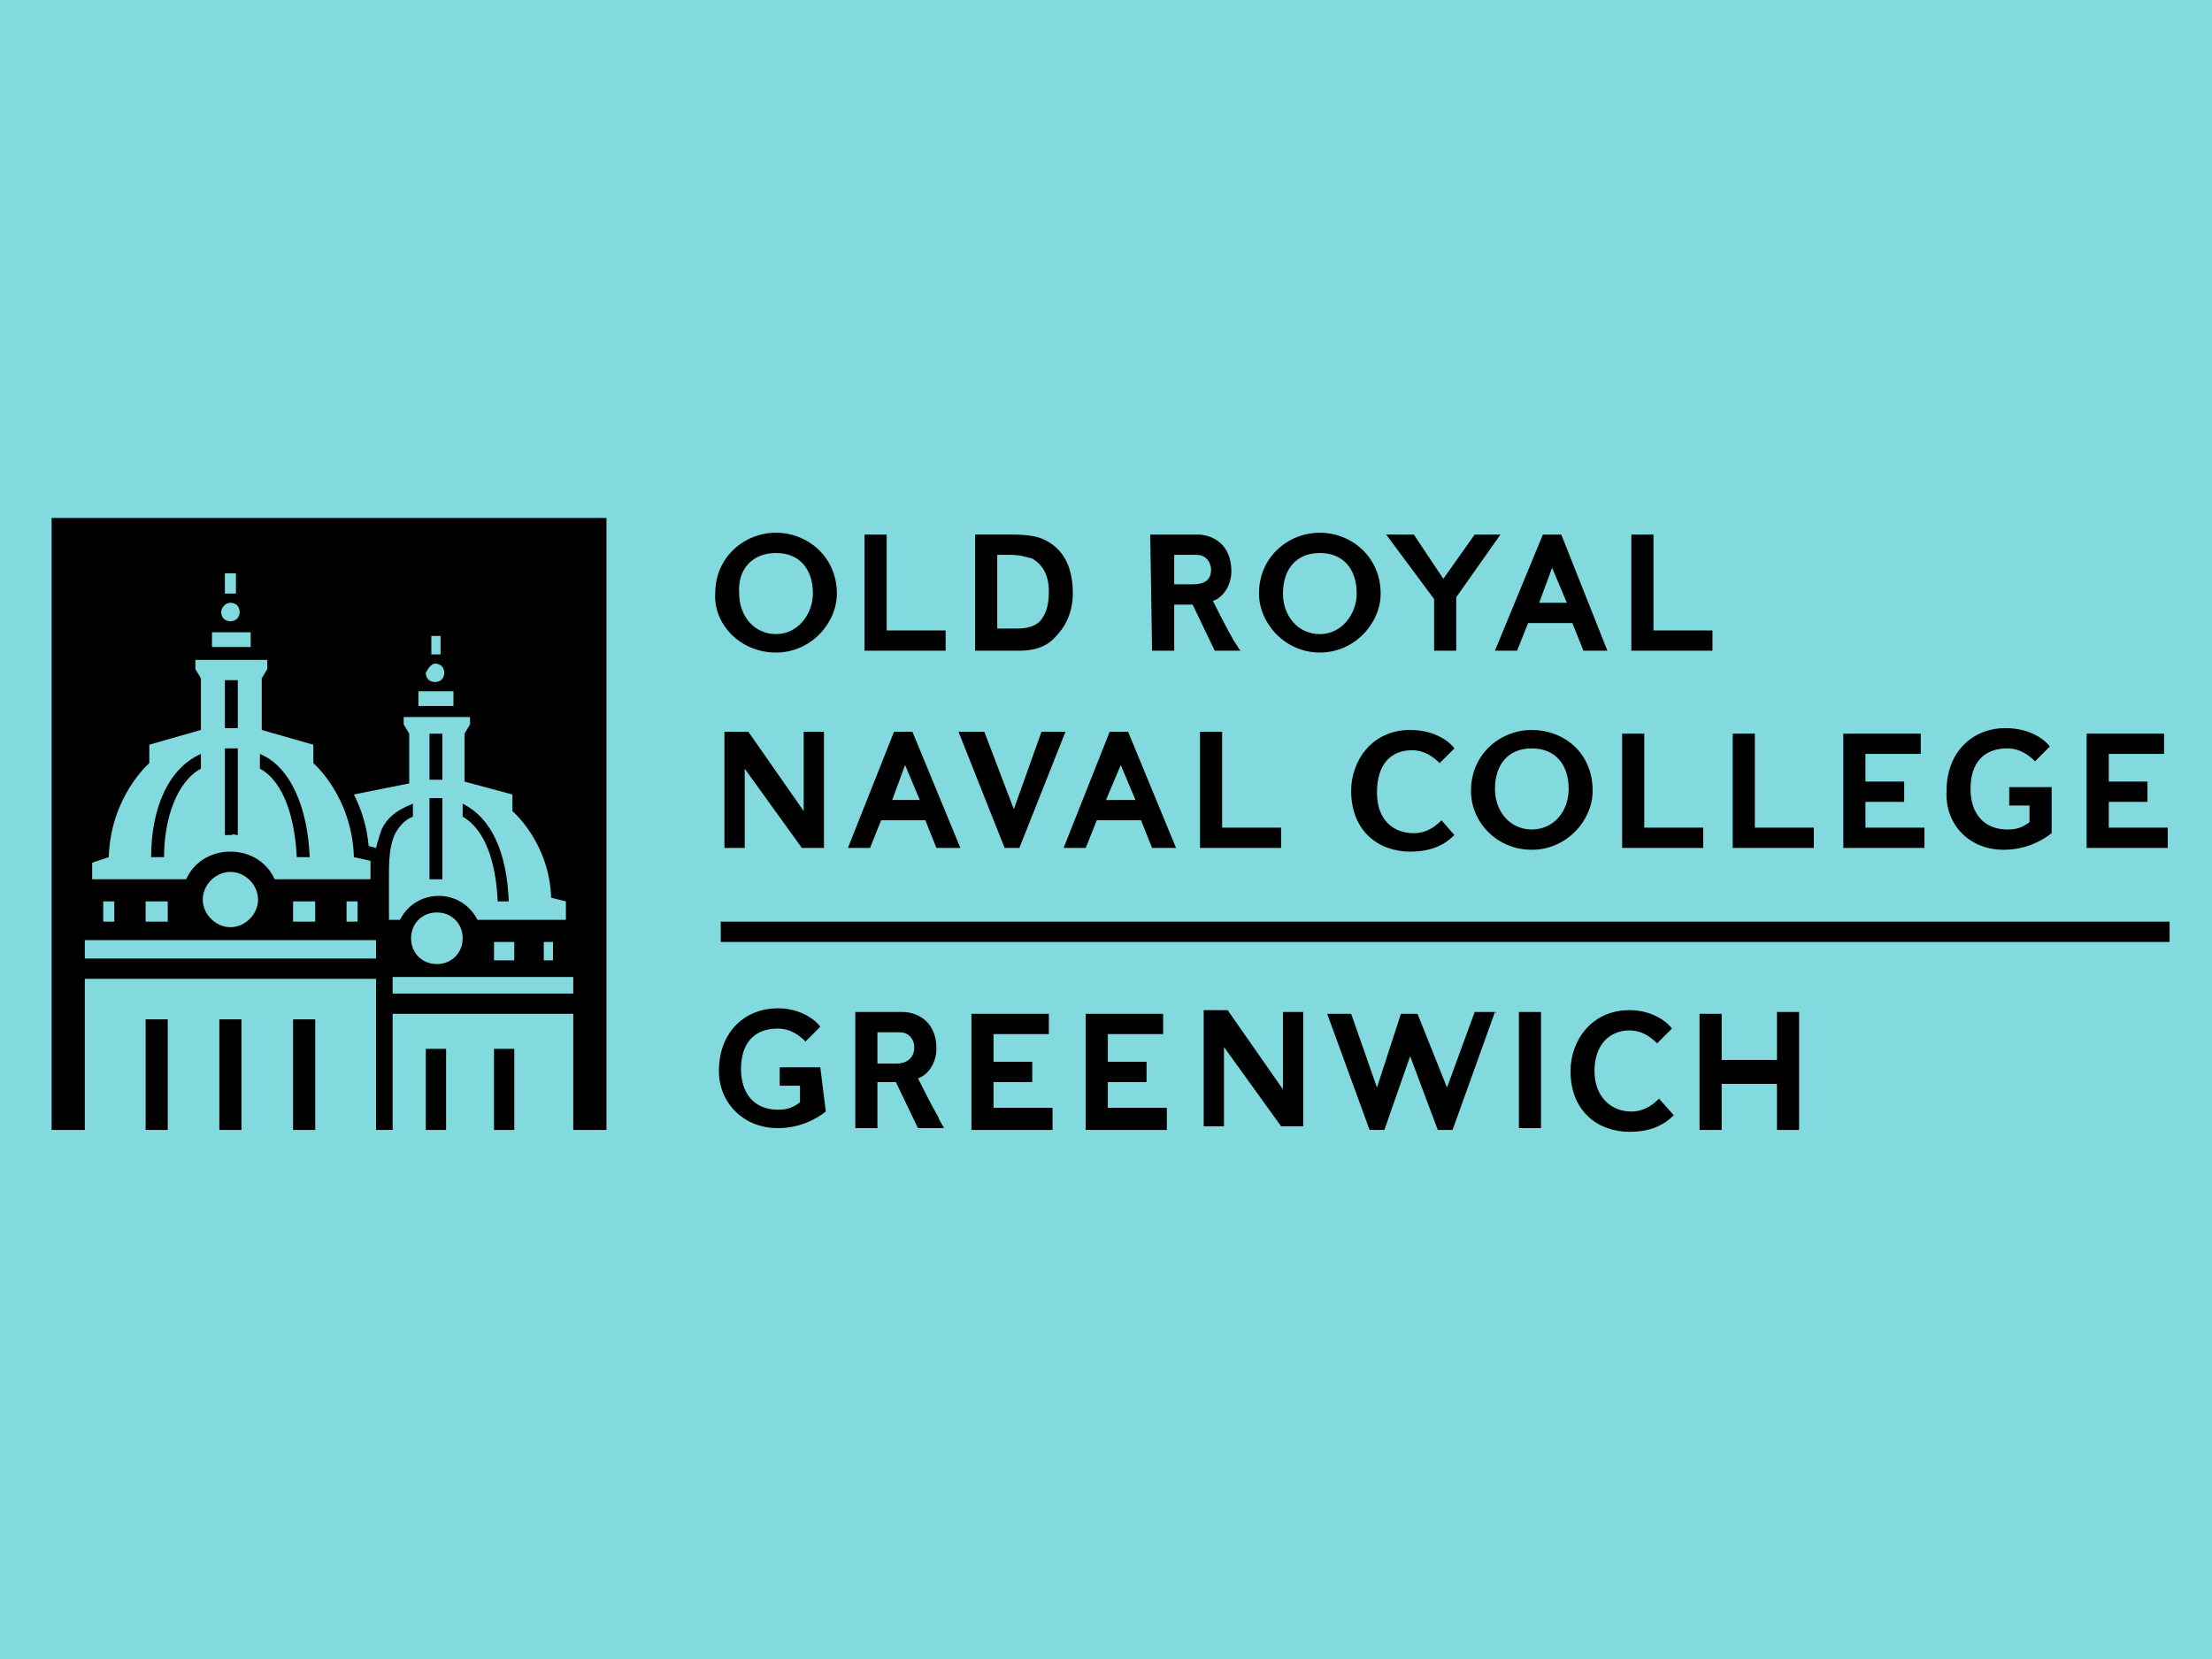
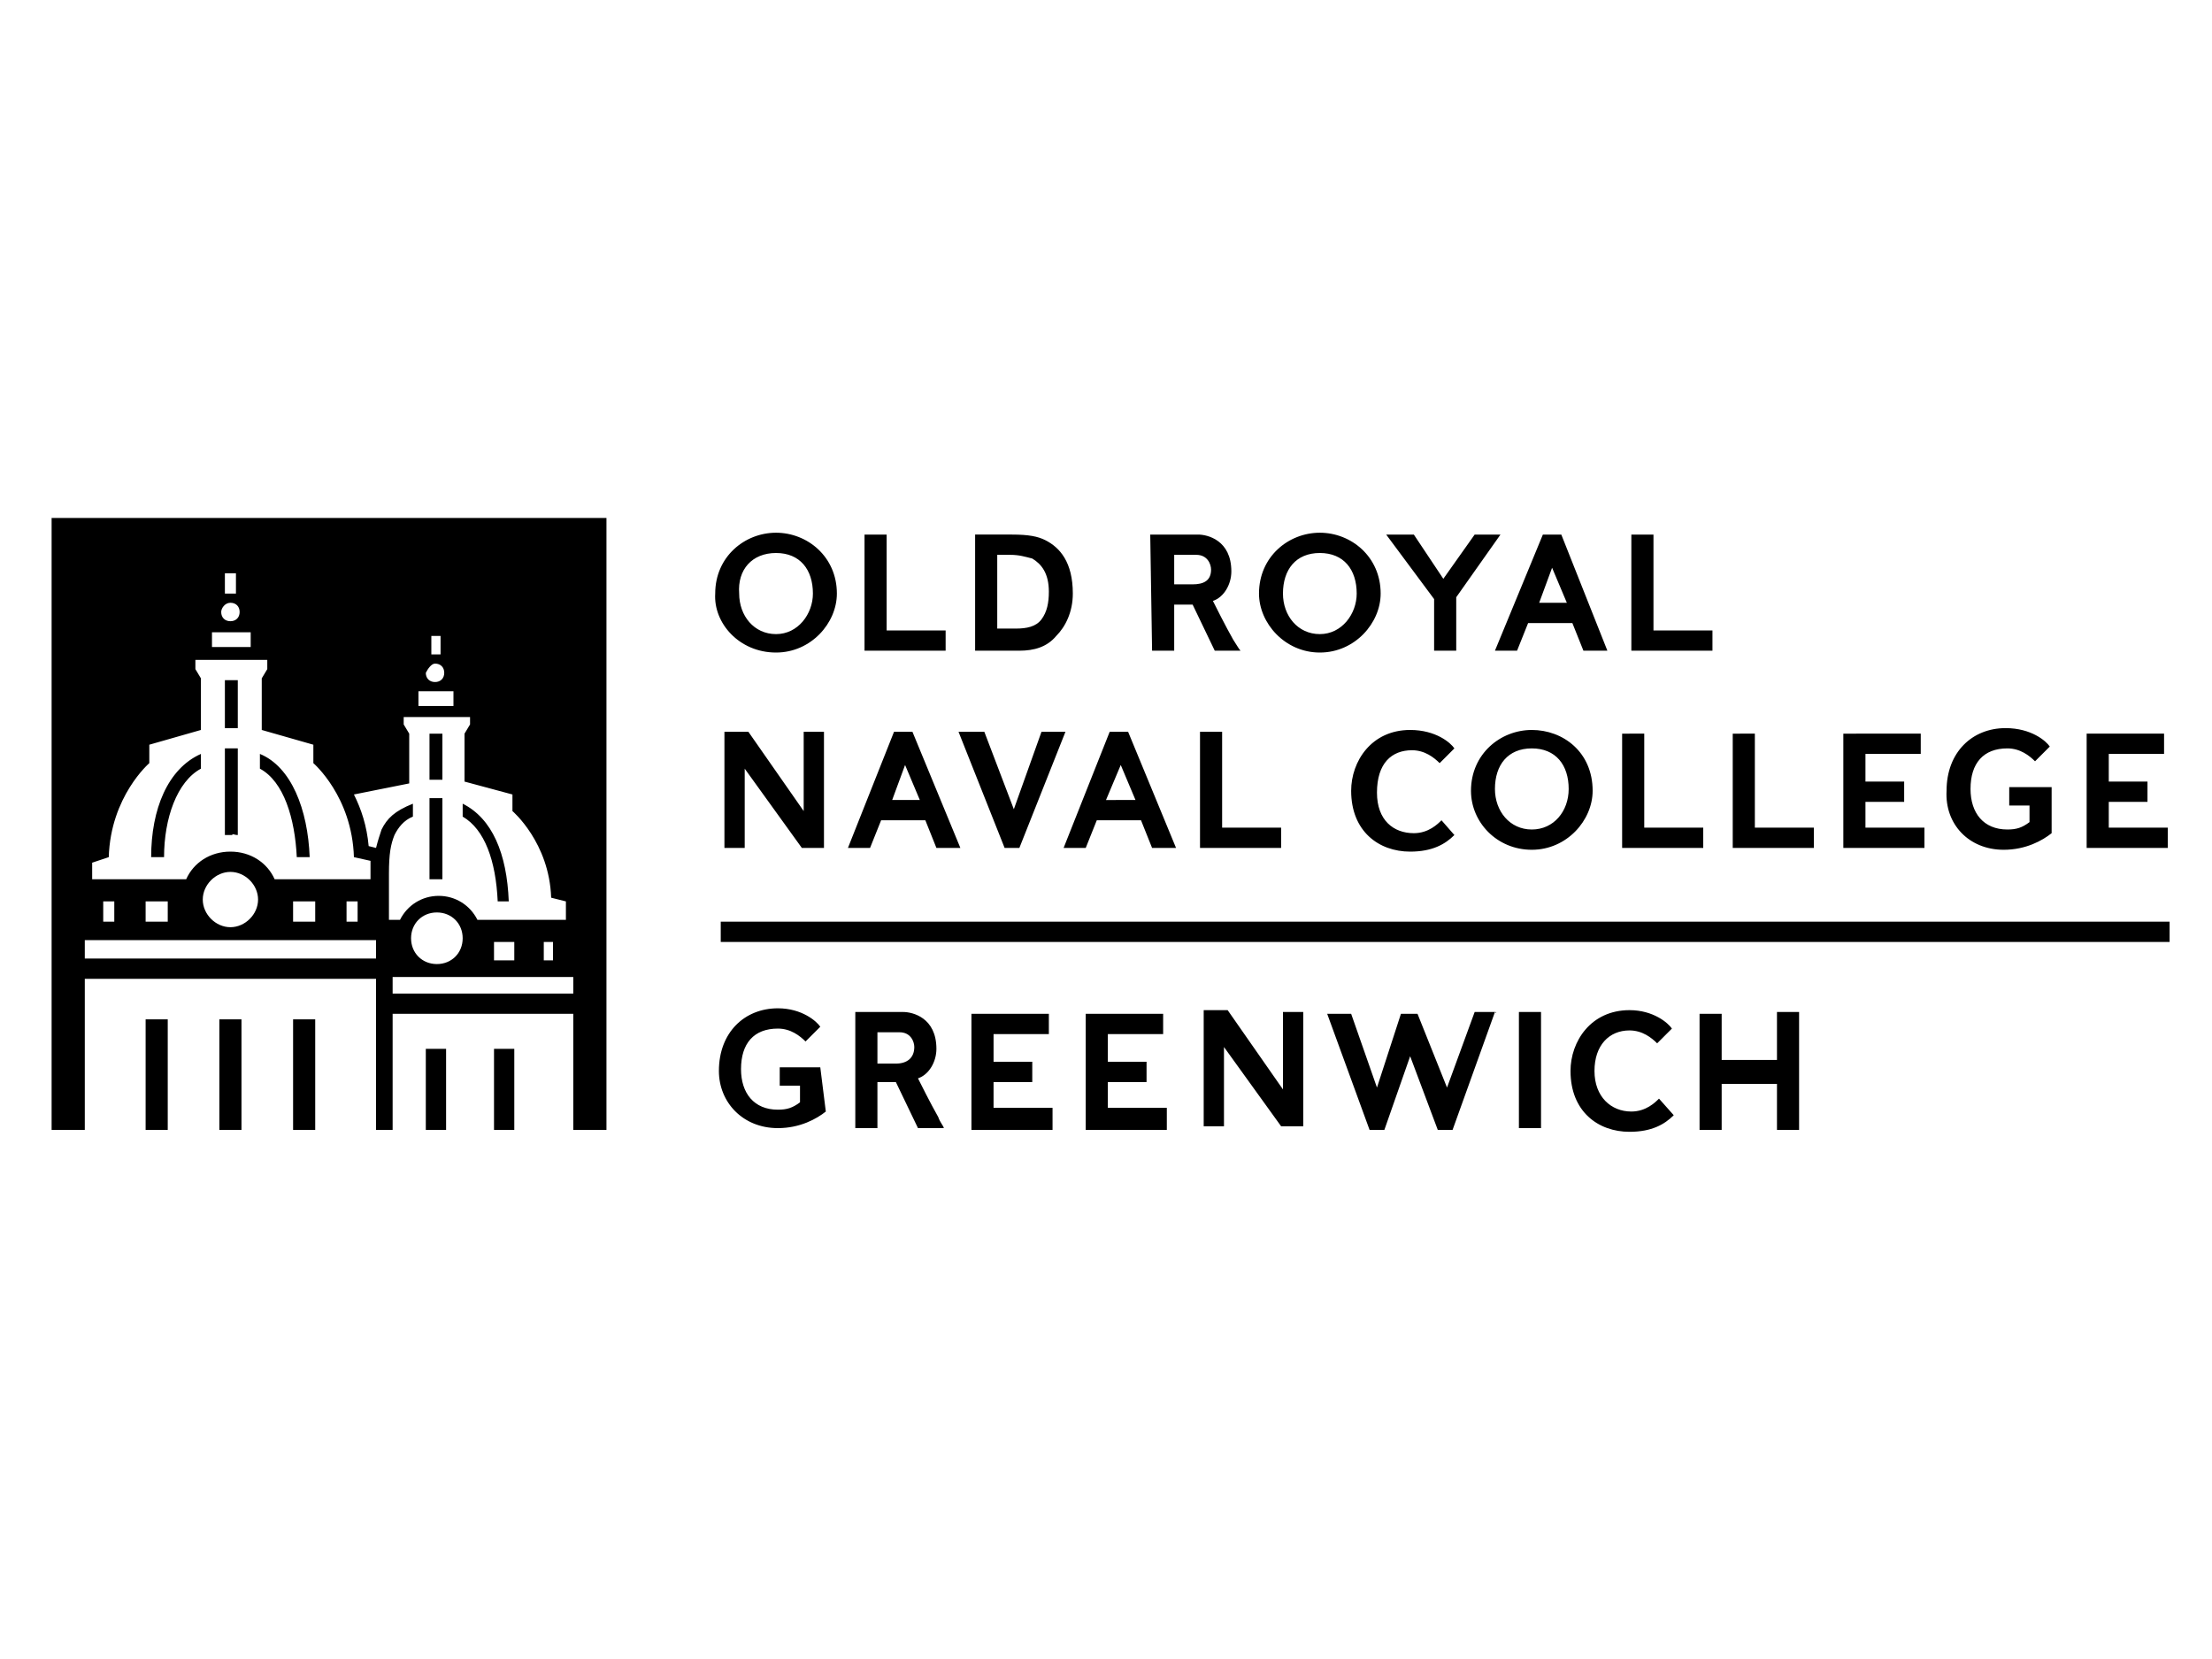
<svg xmlns="http://www.w3.org/2000/svg" version="1.1" id="Layer_1" x="0px" y="0px" viewBox="0 0 120 90" style="enable-background:new 0 0 120 90;" xml:space="preserve">
  <style type="text/css">
	.st0{fill:#82DADE;}
</style>
-   <rect class="st0" width="120" height="90" />
  <g>
    <path d="M113.2,46h4.4c0,0,0,0,0,0v-1.1c0,0,0,0,0,0h-3.2v-1.4h2.1c0,0,0,0,0,0v-1.1c0,0,0,0,0,0h-2.1v-1.5h3c0,0,0,0,0,0v-1.1   c0,0,0,0,0,0h-4.2c0,0,0,0,0,0L113.2,46C113.1,46,113.2,46,113.2,46z M77.8,32.5v2.8c0,0,0,0,0,0H79c0,0,0,0,0,0v-2.9l2.4-3.4   c0,0,0,0,0,0h-1.4c0,0,0,0,0,0l-1.7,2.4L76.7,29l0,0h-1.5c0,0,0,0,0,0L77.8,32.5z M81.1,35.3h1.2c0,0,0,0,0,0l0.6-1.5h2.4l0.6,1.5   c0,0,0,0,0,0h1.3c0,0,0,0,0,0L84.7,29c0,0,0,0,0,0h-1c0,0,0,0,0,0L81.1,35.3C81,35.3,81.1,35.3,81.1,35.3z M84.2,30.8l0.8,1.9h-1.5   L84.2,30.8z M88.5,35.3h4.4c0,0,0,0,0,0v-1.1c0,0,0,0,0,0h-3.2V29c0,0,0,0,0,0h-1.2c0,0,0,0,0,0L88.5,35.3   C88.5,35.3,88.5,35.3,88.5,35.3z M76.6,40.7c0.7,0,1.2,0.4,1.5,0.7c0,0,0,0,0,0l0.8-0.8c0,0,0,0,0,0c-0.2-0.3-1-1-2.4-1   c-2.1,0-3.2,1.7-3.2,3.3c0,2.2,1.5,3.3,3.2,3.3c1.2,0,1.9-0.4,2.4-0.9c0,0,0,0,0,0l-0.7-0.8c0,0,0,0,0,0c-0.2,0.2-0.7,0.7-1.5,0.7   c-1.1,0-2-0.7-2-2.2C74.7,41.4,75.5,40.7,76.6,40.7z M83.1,39.6c-1.7,0-3.3,1.3-3.3,3.3c0,1.7,1.4,3.2,3.3,3.2   c1.9,0,3.3-1.6,3.3-3.2C86.4,40.8,84.8,39.6,83.1,39.6z M83.1,45c-1.2,0-2-1-2-2.2c0-1.3,0.7-2.2,2-2.2c1.3,0,2,0.9,2,2.2   C85.1,44,84.3,45,83.1,45z M88,46h4.4c0,0,0,0,0,0v-1.1c0,0,0,0,0,0h-3.2v-5.1c0,0,0,0,0,0H88c0,0,0,0,0,0L88,46   C87.9,46,87.9,46,88,46z M94,46h4.4c0,0,0,0,0,0v-1.1c0,0,0,0,0,0h-3.2v-5.1c0,0,0,0,0,0H94c0,0,0,0,0,0L94,46C93.9,46,94,46,94,46   z M100,46h4.4c0,0,0,0,0,0v-1.1c0,0,0,0,0,0h-3.2v-1.4h2.1c0,0,0,0,0,0v-1.1c0,0,0,0,0,0h-2.1v-1.5h3c0,0,0,0,0,0v-1.1c0,0,0,0,0,0   H100c0,0,0,0,0,0L100,46C99.9,46,100,46,100,46z M108.7,46.1c1.2,0,2.1-0.5,2.6-0.9v-2.5c0,0,0,0,0,0H109c0,0,0,0,0,0v1   c0,0,0,0,0,0h1.1v0.9c-0.4,0.3-0.7,0.4-1.2,0.4c-1.3,0-2-0.9-2-2.2c0-1.4,0.7-2.2,2-2.2c0.7,0,1.2,0.4,1.5,0.7c0,0,0,0,0,0l0.8-0.8   c0,0,0,0,0,0c-0.2-0.3-1-1-2.4-1c-1.8,0-3.2,1.3-3.2,3.4C105.5,44.7,106.8,46.1,108.7,46.1z M81.1,54.9H80c0,0,0,0,0,0l-1.5,4.1   L76.9,55c0,0,0,0,0,0H76c0,0,0,0,0,0L74.7,59L73.3,55c0,0,0,0,0,0H72c0,0,0,0,0,0l2.3,6.3c0,0,0,0,0,0h0.8c0,0,0,0,0,0l1.4-4l1.5,4   c0,0,0,0,0,0h0.8c0,0,0,0,0,0L81.1,54.9C81.2,55,81.2,54.9,81.1,54.9z M83.6,54.9h-1.2c0,0,0,0,0,0v6.3c0,0,0,0,0,0h1.2   c0,0,0,0,0,0L83.6,54.9C83.6,55,83.6,54.9,83.6,54.9z M90,59.6C90,59.6,90,59.6,90,59.6c-0.2,0.2-0.7,0.7-1.5,0.7   c-1.1,0-2-0.8-2-2.2c0-1.4,0.8-2.2,1.9-2.2c0.7,0,1.2,0.4,1.5,0.7c0,0,0,0,0,0l0.8-0.8c0,0,0,0,0,0c-0.2-0.3-1-1-2.3-1   c-2.1,0-3.2,1.7-3.2,3.3c0,2.2,1.5,3.3,3.2,3.3c1.2,0,1.9-0.4,2.4-0.9c0,0,0,0,0,0L90,59.6z M97.6,54.9h-1.2c0,0,0,0,0,0v2.6h-3V55   c0,0,0,0,0,0h-1.2c0,0,0,0,0,0v6.3c0,0,0,0,0,0h1.2c0,0,0,0,0,0v-2.5h3v2.5c0,0,0,0,0,0h1.2c0,0,0,0,0,0L97.6,54.9   C97.6,55,97.6,54.9,97.6,54.9z M42.1,35.4c1.9,0,3.3-1.6,3.3-3.2c0-2-1.6-3.3-3.3-3.3c-1.7,0-3.3,1.3-3.3,3.3   C38.7,33.8,40.1,35.4,42.1,35.4z M42.1,30c1.3,0,2,0.9,2,2.2c0,1.1-0.8,2.2-2,2.2c-1.2,0-2-1-2-2.2C40,30.9,40.8,30,42.1,30z    M46.9,35.3h4.4c0,0,0,0,0,0v-1.1c0,0,0,0,0,0h-3.2V29c0,0,0,0,0,0h-1.2c0,0,0,0,0,0L46.9,35.3C46.9,35.3,46.9,35.3,46.9,35.3z    M52.9,35.3h2.4c0.8,0,1.5-0.2,2-0.8c0.5-0.5,0.9-1.3,0.9-2.3c0-1.7-0.7-2.5-1.5-2.9c-0.4-0.2-0.9-0.3-1.8-0.3h-2c0,0,0,0,0,0   L52.9,35.3C52.9,35.3,52.9,35.3,52.9,35.3z M54.1,30.1h0.7c0.5,0,0.8,0.1,1.2,0.2c0.5,0.3,0.9,0.8,0.9,1.8c0,0.6-0.1,1.1-0.4,1.5   c-0.3,0.4-0.8,0.5-1.4,0.5h-1V30.1z M62.5,35.3h1.2c0,0,0,0,0,0v-2.5h1l1.2,2.5c0,0,0,0,0,0h1.4c0,0,0,0,0,0   c-0.1-0.1-0.2-0.3-0.4-0.6c-0.4-0.7-1-1.9-1.1-2.1c0.6-0.2,1-0.9,1-1.6c0-1.7-1.3-2-1.8-2h-2.6c0,0,0,0,0,0L62.5,35.3   C62.5,35.3,62.5,35.3,62.5,35.3z M63.7,30.1h1.2c0.6,0,0.8,0.5,0.8,0.8c0,0.6-0.4,0.8-1,0.8h-1V30.1z M50.9,60.6   c-0.4-0.7-1-1.9-1.1-2.1c0.6-0.2,1-0.9,1-1.6c0-1.7-1.3-2-1.8-2h-2.6c0,0,0,0,0,0v6.3c0,0,0,0,0,0h1.2c0,0,0,0,0,0v-2.5h1l1.2,2.5   c0,0,0,0,0,0h1.4c0,0,0,0,0,0C51.2,61.1,51,60.9,50.9,60.6z M48.6,57.7h-1V56h1.2c0.6,0,0.8,0.5,0.8,0.8   C49.6,57.4,49.2,57.7,48.6,57.7z M71.6,35.4c1.9,0,3.3-1.6,3.3-3.2c0-2-1.6-3.3-3.3-3.3c-1.7,0-3.3,1.3-3.3,3.3   C68.3,33.8,69.7,35.4,71.6,35.4z M71.6,30c1.3,0,2,0.9,2,2.2c0,1.1-0.8,2.2-2,2.2c-1.2,0-2-1-2-2.2C69.6,30.9,70.3,30,71.6,30z    M57.7,46h1.2c0,0,0,0,0,0l0.6-1.5h2.4l0.6,1.5c0,0,0,0,0,0h1.3c0,0,0,0,0,0l-2.6-6.3c0,0,0,0,0,0h-1c0,0,0,0,0,0L57.7,46   C57.6,46,57.7,46,57.7,46z M60.8,41.5l0.8,1.9H60L60.8,41.5z M46,46h1.2c0,0,0,0,0,0l0.6-1.5h2.4l0.6,1.5c0,0,0,0,0,0h1.3   c0,0,0,0,0,0l-2.6-6.3c0,0,0,0,0,0h-1c0,0,0,0,0,0L46,46C46,46,46,46,46,46z M49.1,41.5l0.8,1.9h-1.5L49.1,41.5z M54.5,46h0.8   c0,0,0,0,0,0l2.5-6.3c0,0,0,0,0,0h-1.3c0,0,0,0,0,0L55,43.9l-1.6-4.2c0,0,0,0,0,0H52c0,0,0,0,0,0L54.5,46C54.5,46,54.5,46,54.5,46z    M66.3,39.7h-1.2c0,0,0,0,0,0V46c0,0,0,0,0,0h4.4c0,0,0,0,0,0v-1.1c0,0,0,0,0,0h-3.2L66.3,39.7C66.3,39.7,66.3,39.7,66.3,39.7z    M57.1,60.1h-3.2v-1.4H56c0,0,0,0,0,0v-1.1c0,0,0,0,0,0h-2.1v-1.5h3c0,0,0,0,0,0V55c0,0,0,0,0,0h-4.2c0,0,0,0,0,0v6.3c0,0,0,0,0,0   h4.4c0,0,0,0,0,0L57.1,60.1C57.1,60.1,57.1,60.1,57.1,60.1z M63.3,60.1h-3.2v-1.4h2.1c0,0,0,0,0,0v-1.1c0,0,0,0,0,0h-2.1v-1.5h3   c0,0,0,0,0,0V55c0,0,0,0,0,0h-4.2c0,0,0,0,0,0v6.3c0,0,0,0,0,0h4.4c0,0,0,0,0,0L63.3,60.1C63.4,60.1,63.3,60.1,63.3,60.1z    M44.5,57.9h-2.2c0,0,0,0,0,0v1c0,0,0,0,0,0h1.1v0.9c-0.4,0.3-0.7,0.4-1.2,0.4c-1.3,0-2-0.9-2-2.2c0-1.4,0.7-2.2,2-2.2   c0.7,0,1.2,0.4,1.5,0.7c0,0,0,0,0,0l0.8-0.8c0,0,0,0,0,0c-0.2-0.3-1-1-2.3-1c-1.8,0-3.2,1.3-3.2,3.4c0,1.7,1.3,3.1,3.2,3.1   c1.2,0,2.1-0.5,2.6-0.9L44.5,57.9C44.5,57.9,44.5,57.9,44.5,57.9z M70.7,54.9h-1.1c0,0,0,0,0,0v4.2l-3-4.3c0,0,0,0,0,0h-1.3   c0,0,0,0,0,0v6.3c0,0,0,0,0,0h1.1c0,0,0,0,0,0v-4.3l3.1,4.3l0,0h1.2c0,0,0,0,0,0L70.7,54.9C70.7,55,70.7,54.9,70.7,54.9z    M43.6,39.7C43.6,39.7,43.6,39.7,43.6,39.7l0,4.3l-3-4.3c0,0,0,0,0,0h-1.3c0,0,0,0,0,0V46c0,0,0,0,0,0h1.1c0,0,0,0,0,0v-4.3   l3.1,4.3l0,0h1.2c0,0,0,0,0,0v-6.3c0,0,0,0,0,0H43.6z M39.1,50v1.1h78.6V50H39.1z M12.9,36.9h-0.7v2.6h0.7V36.9z M16.1,46.5h0.7   c-0.1-2.6-1-4.9-2.7-5.6v0.8C15.4,42.4,16,44.4,16.1,46.5z M23.1,61.3h1.1v-4.4h-1.1V61.3z M7.9,61.3h1.2v-6H7.9V61.3z M11.9,61.3   h1.2v-6h-1.2V61.3z M15.9,61.3h1.2v-6h-1.2V61.3z M10.9,41.7v-0.8c-1.8,0.8-2.7,3-2.7,5.6h0.7C8.9,44.4,9.6,42.4,10.9,41.7z    M26.8,61.3h1.1v-4.4h-1.1V61.3z M24,39.8h-0.7v2.5H24V39.8z M2.8,61.3h1.8v-8.2h15.8v8.2h0.9v-6.3h9.8v6.3h1.8V28.1H2.8V61.3z    M31.1,53.9h-9.8v-0.9h9.8V53.9z M22.3,50.9c0-0.8,0.6-1.4,1.4-1.4c0.8,0,1.4,0.6,1.4,1.4c0,0.8-0.6,1.4-1.4,1.4   C22.9,52.3,22.3,51.7,22.3,50.9z M26.8,52.1v-1h1.1v1H26.8z M29.5,52.1v-1H30v1H29.5z M23.4,34.5h0.5v1h-0.5V34.5z M23.6,36   c0.3,0,0.5,0.2,0.5,0.5c0,0.3-0.2,0.5-0.5,0.5c-0.3,0-0.5-0.2-0.5-0.5C23.2,36.3,23.4,36,23.6,36z M22.7,37.5h1.9v0.8h-1.9V37.5z    M22.2,39.8l-0.3-0.5v-0.4h3.6v0.4l-0.3,0.5h0v2.6l2.6,0.7v0.9c0,0,2,1.7,2.1,4.7l0.8,0.2v1h-4.8c-0.4-0.8-1.2-1.3-2.1-1.3   c-0.9,0-1.7,0.5-2.1,1.3h-0.6v-2.5c0-1.1,0.1-1.6,0.3-2.1c0.2-0.4,0.5-0.8,1-1v-0.7C21.4,44,21,44.4,20.7,45   c-0.1,0.3-0.2,0.6-0.3,1l-0.4-0.1c-0.1-1.1-0.4-2-0.8-2.8l3-0.6L22.2,39.8L22.2,39.8z M12.2,31.1h0.6v1.1h-0.6V31.1z M12.5,32.7   c0.3,0,0.5,0.2,0.5,0.5c0,0.3-0.2,0.5-0.5,0.5c-0.3,0-0.5-0.2-0.5-0.5C12,33,12.2,32.7,12.5,32.7z M11.5,34.3h2.1v0.8h-2.1V34.3z    M5,46.8l0.9-0.3c0.1-3.3,2.2-5.1,2.2-5.1v-1l2.8-0.8v-2.8h0l-0.3-0.5v-0.5h3.9v0.5l-0.3,0.5h0v2.8l2.8,0.8v1c0,0,2.1,1.8,2.2,5.1   l0.9,0.2v1h-5.2c-0.4-0.9-1.3-1.5-2.4-1.5c-1.1,0-2,0.6-2.4,1.5H5V46.8z M19.4,48.9V50h-0.6v-1.1H19.4z M17.1,48.9V50h-1.2v-1.1   H17.1z M14,48.8c0,0.8-0.7,1.5-1.5,1.5c-0.8,0-1.5-0.7-1.5-1.5c0-0.8,0.7-1.5,1.5-1.5C13.3,47.3,14,48,14,48.8z M9.1,48.9V50H7.9   v-1.1H9.1z M6.2,48.9V50H5.6v-1.1H6.2z M4.6,51h15.8v1H4.6V51z M24,47.7v-4.4h-0.7v4.4c0.1,0,0.2,0,0.4,0   C23.8,47.7,23.9,47.7,24,47.7z M12.9,45.3v-4.7h-0.7v4.7c0.1,0,0.3,0,0.4,0C12.6,45.2,12.7,45.3,12.9,45.3z M27,48.9h0.6   c-0.1-2.6-0.9-4.5-2.5-5.3v0.7C26.3,45,26.9,46.7,27,48.9z" />
  </g>
</svg>